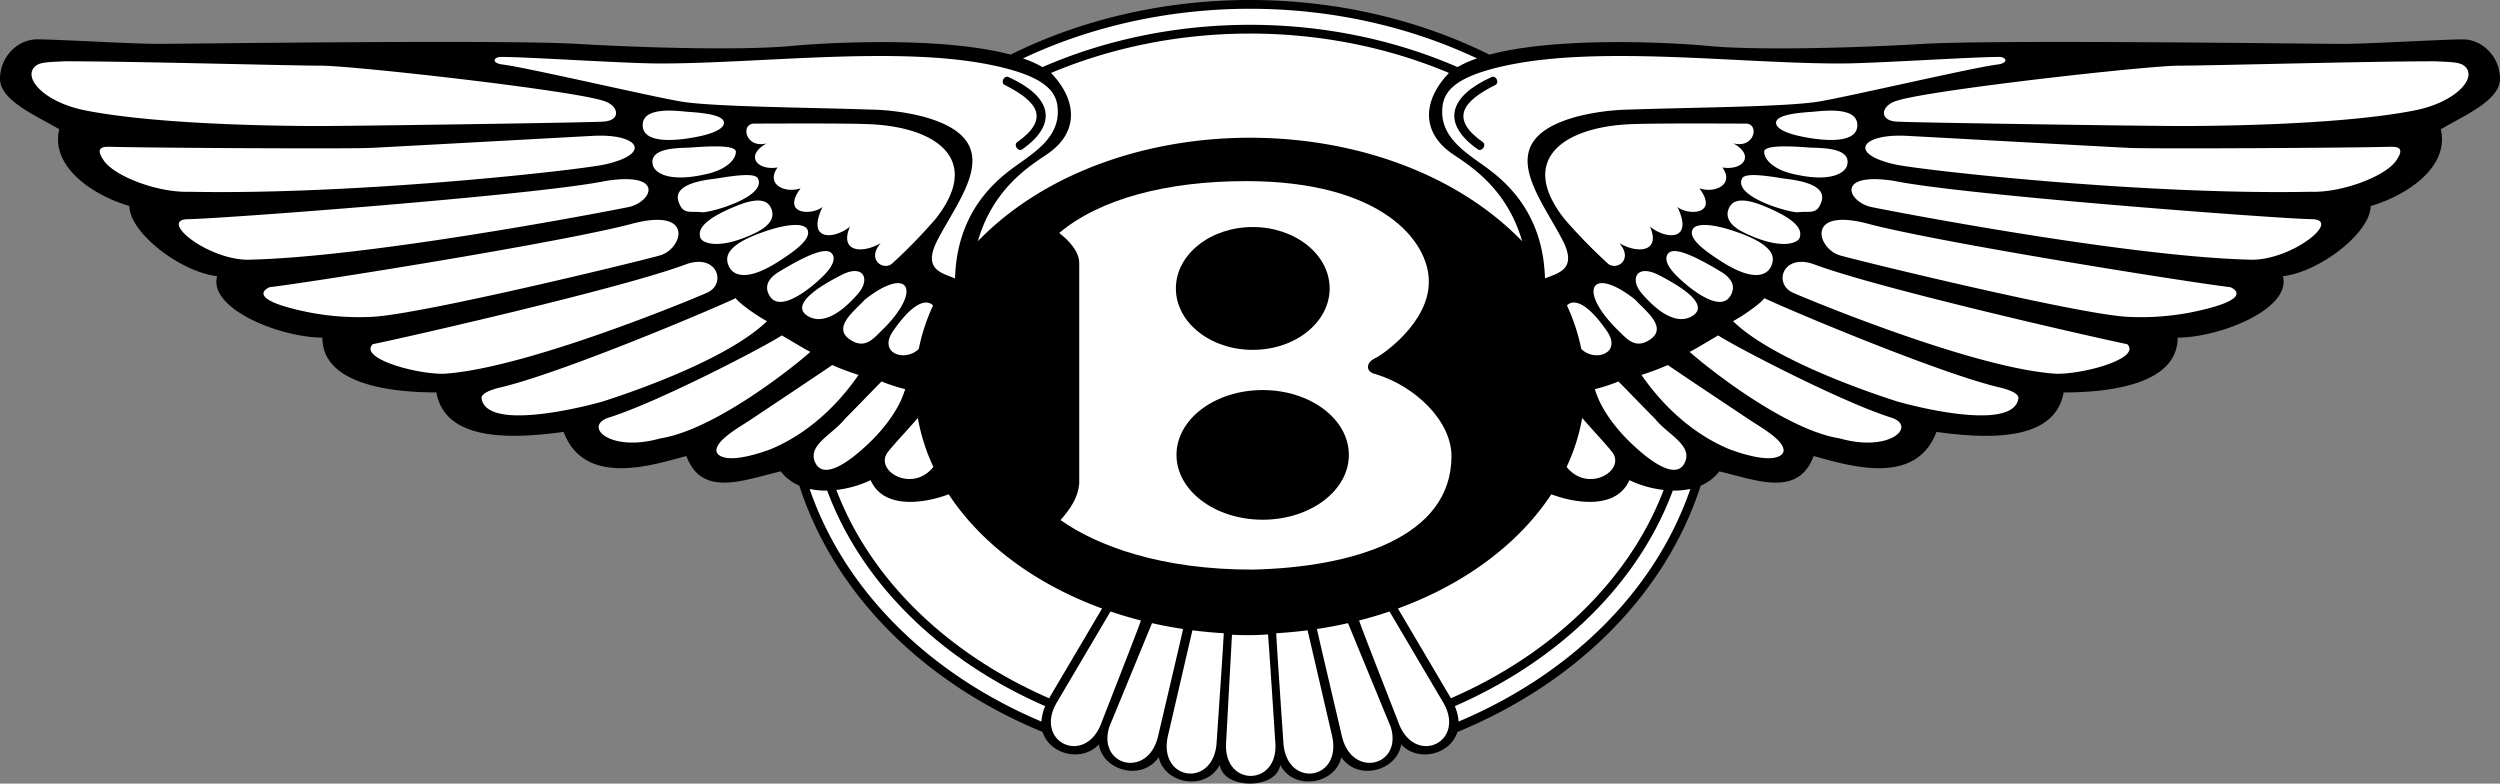
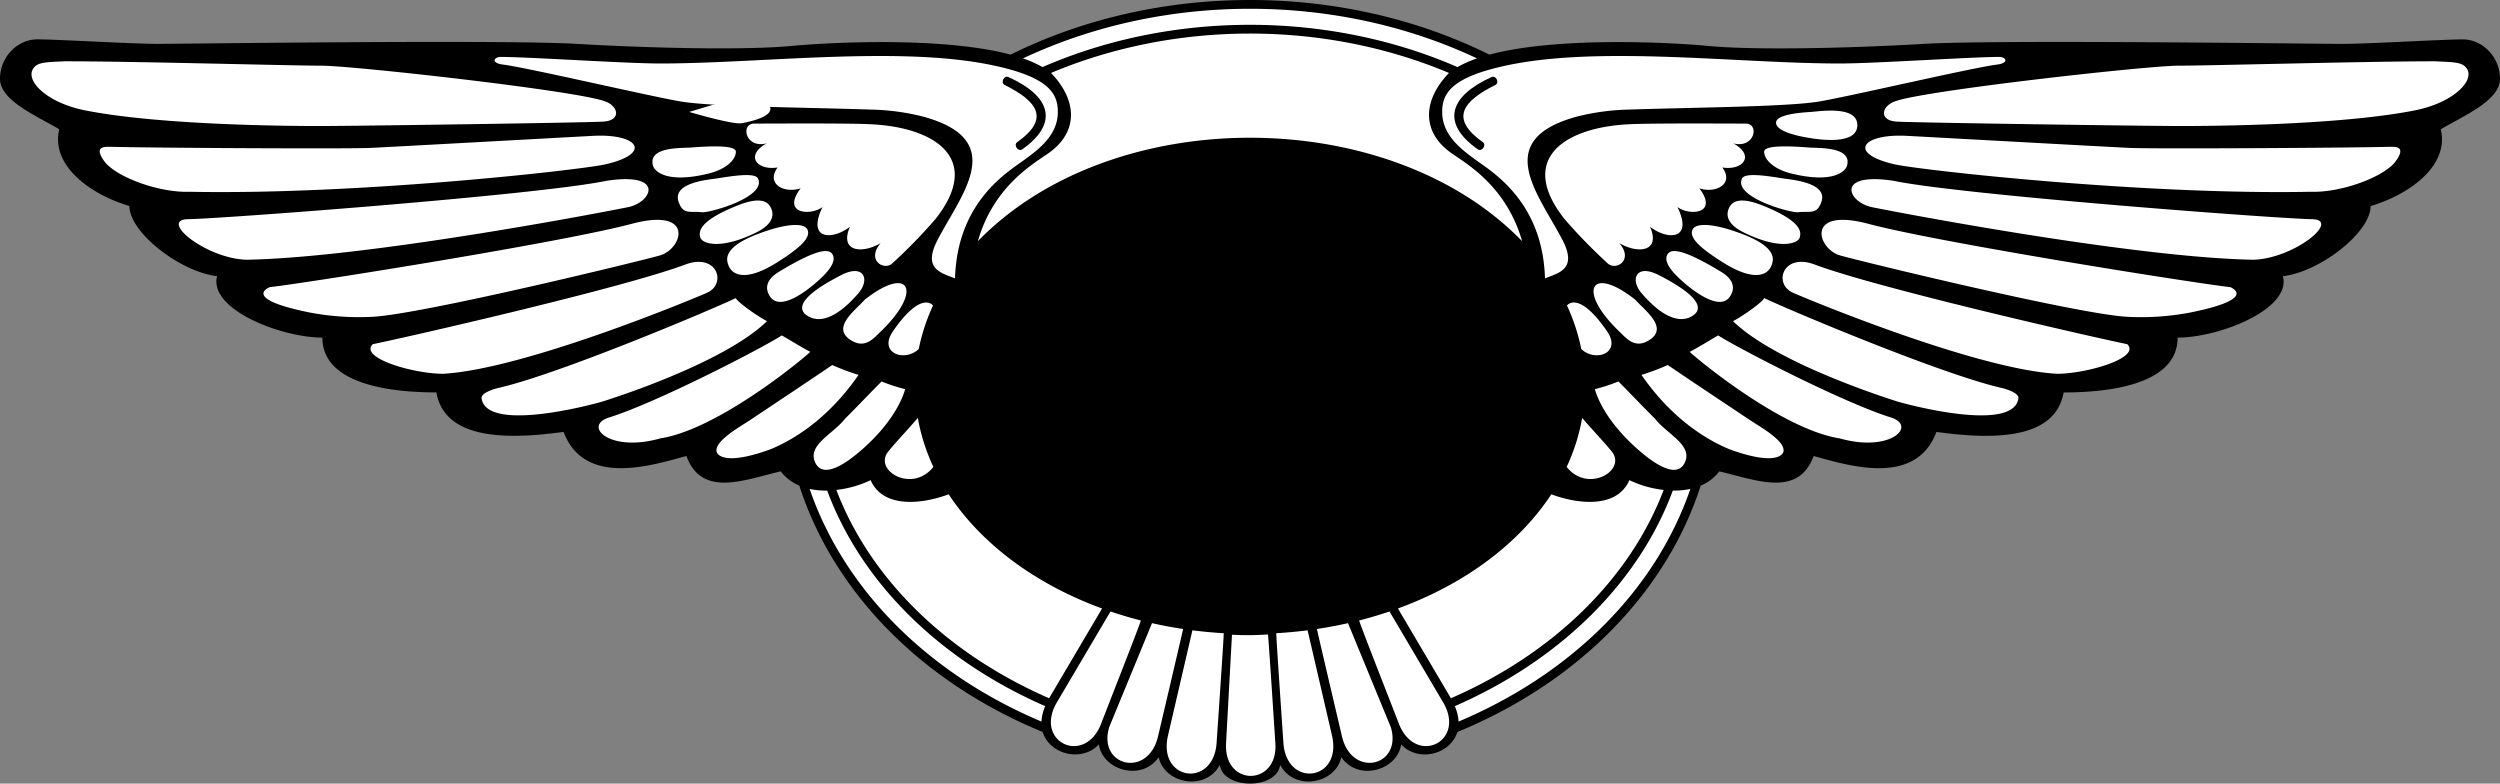
<svg xmlns="http://www.w3.org/2000/svg" width="769.96" height="241.327" id="bentley">
  <rect width="100%" height="100%" fill="#808080" stroke="none" />
  <path d="M394.275 235.575c4.356 8.208 17.023 5.879 18.831-2.372 5.211 7.594 17.275 4.049 18.426-3.939 5.046 5.5 15.056 3.3 17.325-3.824 37.131-15.27 64.307-42.9 74.936-75.873a14.135 14.135 0 0 0 5.726-4.389c11.484 2.7 24.316 8.1 29.044-4.728 10.136 2.7 31.389 9.775 37.822-7.424 14.859 2.027 36.468 3.375 39.175-12.158 12.832 0 35.115-2.027 35.115-16.886 12.837 0 35.12-8.783 32.419-18.914 11.484-1.348 27.023-13.506 27.023-21.609 11.483-3.377 24.315-12.159 21.609-23.638 6.75-4.054 18.234-8.783 18.234-15.533s-5.4-12.158-11.484-12.158-29.044 1.392-37.148 1.392-106.035-1.353-129 0-52.007 1.983-66.192.636c-10.448-1.008-46.046-3.046-67.419 2.668-45.268-22.431-102.2-22.437-147.479 0-21.368-5.709-56.971-3.671-67.425-2.679-14.185 1.353-43.224.712-66.192-.636s-120.9 0-129 0-31.066-1.392-37.148-1.392S0 17.527 0 24.277 11.484 35.761 18.24 39.81c-2.707 11.484 10.13 20.261 21.609 23.636 0 8.1 15.533 20.261 27.017 21.609-2.7 10.136 19.587 18.914 32.419 18.914 0 14.854 22.289 16.886 35.12 16.886 2.7 15.533 24.316 14.185 39.175 12.158 6.432 17.2 27.691 10.131 37.822 7.424 4.728 12.837 17.56 7.43 29.044 4.728a14.1 14.1 0 0 0 5.726 4.389c10.629 32.984 37.811 60.609 74.936 75.879.027.1-.033-.1 0 0 2.268 7.123 12.278 9.325 17.325 3.824 1.151 7.988 13.215 11.528 18.426 3.939 1.8 8.251 14.476 10.58 18.826 2.372 1.036 7.676 17.555 7.676 18.59.005Z" />
  <path fill="#fff" d="M268.138 147.878c3.972 9.079 16.525 7.188 24.042 4.356 10.027 15.254 26.7 27.669 47.24 35.17l-16.312 27.647c-31.707-13.813-55.179-36.934-65.523-64.163a32.818 32.818 0 0 0 10.553-3.01Z" />
  <path fill="#fff" d="M320.747 222.23c-35.005-14.782-60.735-40.643-71.392-71.644a23.448 23.448 0 0 0 5.408.5c10.437 28.2 34.54 52.166 67.14 66.395a14.245 14.245 0 0 0-1.156 4.749Zm18.316.827a.46.46 0 0 1-.016.049c-5.189 12.766-20.579 5.38-13.615-6.673l16.585-28.107q4.561 1.545 9.347 2.772c.065.432-12.12 31.377-12.301 31.958Zm17.538 3.972c-3.211 12.772-18.607 8.876-14.985-3.079l13.182-32.03q4.7 1.068 9.577 1.8c.033.121-7.775 33.307-7.775 33.307Zm18.075 2.016c-1.145 13.741-18.015 11.358-14.991-2.329 0 .011 7.534-32.518 7.561-32.589 3.167.4 6.378.707 9.638.893.115.3-2.2 33.751-2.208 34.025Zm2.937-.208c0 .005 1.8-33.263 1.825-33.345a88.979 88.979 0 0 0 11.068-.1c.153.285 2.246 33.1 2.279 33.373 1.019 13.445-15.977 13.719-15.171.071ZM11.112 20.201c1.512-1.156 4.767-1.1 8.881-1.326 20.935 0 69.567 1.355 79.024 1.355s76.323 7.43 86.788 10.81c4.728 1.353 5.742 6.076 0 6.416s-77.123 1.359-87.253 1.359c-7.857 0-48.725-.137-72.345-4.822C13.429 31.455 6.57 23.664 11.112 20.201Zm23 25.012c12.158.34 72.942.679 80.037.34s62.137-3.375 68.553-3.715c13.878-.729 18.371 5.452 3.715 8.783-7.43 1.693-75.983 9.457-127.99 8.443-9.8.34-22.963-4.728-26.343-9.457s.34-4.394 2.027-4.394Zm23.637 22.294c8.443 0 108.063-7.43 129-11.818 18.212-2.772 14.1 6.586 6.75 8.1-6.18 1.277-80.037 15.533-117.519 16.207-12.5-.334-27.017-12.158-18.234-12.492Zm25.324 20.935c11.824-1.353 90.508-13.845 111.783-19.587 19.242-4.986 15.358 7.8 8.443 9.8-6.163 1.775-73.216 18.093-88.481 18.91a80.985 80.985 0 0 1-19.33-1.3c-21.565-4.316-12.415-7.823-12.415-7.823Zm31.745 17.56c8.443-1.688 77-17.226 96.584-24.65 9.544-3.326 12.415 6.049 6.416 8.777-3.715 1.688-56.4 23.636-81.385 24.99-9.117 0-25.981-4.909-21.615-9.117Zm111.778-14.185c-7.764 3.715-55.042 23.642-73.282 27.7-2.531.674-5.205 1.792-4.991 3.2 1.622 10.783 35.186 1.611 37.515.866 12.909-4.137 39.224-13.8 50.385-24.672-2.702-1.352-8.948-5.741-9.627-7.094Zm14.185 11.484c-5.063 3.375-38.161 20.607-53.355 25.329-7.939 2.646.416 10.81 15.922 6.389 17.138-2.657 42.161-22.935 46.215-26.65-2.027-1.014-6.416-3.715-8.783-5.068Zm15.538 9.123c-6.12 4.186-17.9 12.01-25.379 17-3.085 2.06-10.448 6.131-10.29 9.386.077 1.556 3.035 4.509 16.552-.4 8.4-3.441 18.579-10.438 27.22-22.946a72.475 72.475 0 0 1-8.103-3.04Zm15.193 5.063c-3.167 3.167-7.26 7.5-11.265 11.484-3.687 4.756-11.906 8.18-9.079 13.676 3.063 5.95 12.706-2.613 16.18-5.89 4.909-4.641 9.649-10.772 11.429-16.908a51.866 51.866 0 0 1-7.265-2.361Z" />
  <path fill="#fff" d="M153.993 17.527c8.783 0 38.5 2.027 49.306 2.027 31.055 0 73.079-5.479 101.964.455 17.955 3.687 20.53 8.887 20.53 14.476 0 7.271-6.076 11.637-10.383 14.793-5.063 3.715-20.6 12.832-21.275 36.474-4.049-1.688-9.791-2.7-5.737-11.144 7.073-14.152 22.979-31.389-4.224-38.731a71.427 71.427 0 0 0-16.037-2.131c-19.921-.675-48.811-.823-58.611-2.511S162.771 20.913 155.007 19.9c-3.381-.352-3.381-2.039-1.014-2.373Z" />
-   <path fill="#fff" d="M232.063 38.062c7.09 0 28.8-.148 36.085.2 20.141.959 34.523 10.772 19.976 29.187a163.153 163.153 0 0 1-13.505 13.842c-2.7 2.027-7.769-1.353-3.381-6.416-5.742 3.375-12.832 2.7-9.457-5.063-5.068 4.054-13.506 4.389-8.443-6.076-3.375 2.7-12.832 2.367-6.756-5.742-5.063 1.688-10.8-1.353-7.09-6.416-6.416 1.019-10.131-3.715-3.375-7.424-6.416 1.671-8.1-5.758-4.054-6.093Zm-19.812-3.589c-2.734-.175-14.6-2.1-14.311 4.29s13.462 3.985 16.169 3.479c4.986-.926 8.969-2.449 8.854-4.515-.115-2.12-5.309-2.914-10.712-3.254Zm.482 10.964c-2.882.219-13.243-.29-11.626 5.561.51 1.841 4.317 5.567 17.056 2.471 5.583-1.359 8.476-4.35 8.476-6.728 0-2.077-7.506-1.792-13.906-1.3Zm8.18 9.5c-2.049.34-13.928 1.151-11.939 7.139 1.392 4.175 3.528 2.855 7.15 3.287 2.389.285 20.086-4.7 17.319-10.377-.821-1.687-6.026-1.117-12.534-.049Zm5.873 8.487c-11.777 4.783-11.625 8.024-11.088 9.769s5.933 3.918 17.111-1.545c5.66-2.767 5.731-5.912 4.339-8.136-1.737-2.789-6.131-1.808-10.361-.088Zm8.246 8.043c-12.262 4.274-11.561 8.175-10.591 10.465 1.068 2.531 4.942 5.227 15.177-1.293 6.18-3.934 10.2-7.232 9.1-9.851-.996-2.378-6.842-1.759-13.685.679Zm4.8 12.284c-3.216 1.951-4.679 4.591-2.652 7.6 3.627 5.391 14.322-4.12 17.007-7.03 1.994-2.159 3.271-4.427 2.142-6.087-1.167-1.709-4.794-1.578-16.5 5.517Zm19.363.915c-14.278 7.282-12.908 10.81-10.919 12.317 2.2 1.666 7.375 3.413 16.032-6.591 3.801-4.383 1.709-9.183-5.113-5.726Zm7.128 7.638c-3.013 3.37-10.076 8.449-4.608 12.235 4.608 3.189 7.309-.312 9.577-2.482 13.117-12.618 8.779-20.609-4.968-9.753Z" />
+   <path fill="#fff" d="M232.063 38.062c7.09 0 28.8-.148 36.085.2 20.141.959 34.523 10.772 19.976 29.187a163.153 163.153 0 0 1-13.505 13.842c-2.7 2.027-7.769-1.353-3.381-6.416-5.742 3.375-12.832 2.7-9.457-5.063-5.068 4.054-13.506 4.389-8.443-6.076-3.375 2.7-12.832 2.367-6.756-5.742-5.063 1.688-10.8-1.353-7.09-6.416-6.416 1.019-10.131-3.715-3.375-7.424-6.416 1.671-8.1-5.758-4.054-6.093Zm-19.812-3.589s13.462 3.985 16.169 3.479c4.986-.926 8.969-2.449 8.854-4.515-.115-2.12-5.309-2.914-10.712-3.254Zm.482 10.964c-2.882.219-13.243-.29-11.626 5.561.51 1.841 4.317 5.567 17.056 2.471 5.583-1.359 8.476-4.35 8.476-6.728 0-2.077-7.506-1.792-13.906-1.3Zm8.18 9.5c-2.049.34-13.928 1.151-11.939 7.139 1.392 4.175 3.528 2.855 7.15 3.287 2.389.285 20.086-4.7 17.319-10.377-.821-1.687-6.026-1.117-12.534-.049Zm5.873 8.487c-11.777 4.783-11.625 8.024-11.088 9.769s5.933 3.918 17.111-1.545c5.66-2.767 5.731-5.912 4.339-8.136-1.737-2.789-6.131-1.808-10.361-.088Zm8.246 8.043c-12.262 4.274-11.561 8.175-10.591 10.465 1.068 2.531 4.942 5.227 15.177-1.293 6.18-3.934 10.2-7.232 9.1-9.851-.996-2.378-6.842-1.759-13.685.679Zm4.8 12.284c-3.216 1.951-4.679 4.591-2.652 7.6 3.627 5.391 14.322-4.12 17.007-7.03 1.994-2.159 3.271-4.427 2.142-6.087-1.167-1.709-4.794-1.578-16.5 5.517Zm19.363.915c-14.278 7.282-12.908 10.81-10.919 12.317 2.2 1.666 7.375 3.413 16.032-6.591 3.801-4.383 1.709-9.183-5.113-5.726Zm7.128 7.638c-3.013 3.37-10.076 8.449-4.608 12.235 4.608 3.189 7.309-.312 9.577-2.482 13.117-12.618 8.779-20.609-4.968-9.753Z" />
  <path d="M309.411 26.162c10.027 5.013 14.174 10.339 3.879 17.615-1.26.888.3 3.1 1.556 2.208 11.331-8 8.892-16.3-4.224-22.239-1.381-.69-2.586 1.726-1.211 2.416Z" />
-   <path fill="#fff" d="M447.032 140.47c0-10.772-11.1-21.543-23.417-25.258-3.293-.745-2.772-3.671-.208-4.827 2.466-1.118 16.848-11.144 16.645-23.773 0-12.257-14.388-30.83-56.3-30.83-24.656 0-45.2 5.572-57.53 15.977 2.871 2.23 6.164 5.572 6.164 9.287v67.978c-.411 4.087-2.466 7.43-5.758 11.144 11.068 7.857 30.885 15.352 59.338 15.259 30.409-.745 61.069-9.7 61.069-34.956Z" />
  <ellipse cx="23.68" cy="18.914" rx="23.68" ry="18.914" transform="translate(362.152 69.923)" />
  <ellipse cx="26.546" cy="19.966" rx="26.546" ry="19.966" transform="translate(362.338 120.132)" />
  <path fill="#fff" d="M282.959 107.482a60.329 60.329 0 0 1 4.394-13.385c-.115-.17-3.627-4.663-12.278 7.84-4.778 6.9 3.66 9.676 7.884 5.545Zm-.28 21.236c-3.561 4.137-6.92 7.61-9.139 10.383-4.635 5.8 7.424 12.941 13.922 4.7a60.14 60.14 0 0 1-4.783-15.083ZM448.89 20.661a34.113 34.113 0 0 1 6.005-2.674c-43.24-20.379-96.589-20.379-139.826 0a34.453 34.453 0 0 1 6 2.674c40.042-17.439 88.131-17.286 127.821 0Z" />
  <path fill="#fff" d="M468.795 74.284c-4.854-16.886-16.974-23.757-21.675-27.044-9.451-6.6-8.936-16.36-.86-24.771-38.589-16.268-84.421-16.081-122.558 0 8.076 8.41 8.586 18.168-.86 24.771-4.7 3.287-16.826 10.158-21.675 27.044 41.222-42.479 126.409-42.485 167.628 0Zm33.033 73.594c-3.978 9.079-16.53 7.188-24.042 4.356-10.027 15.254-26.7 27.669-47.246 35.17l16.317 27.647c31.707-13.813 55.174-36.934 65.529-64.159a32.77 32.77 0 0 1-10.558-3.013Z" />
  <path fill="#fff" d="M449.218 222.23c35.005-14.782 60.74-40.643 71.391-71.644a23.451 23.451 0 0 1-5.408.5c-10.437 28.2-34.54 52.166-67.14 66.395a14.245 14.245 0 0 1 1.157 4.749Zm-18.322.827.022.049c5.189 12.766 20.579 5.38 13.615-6.673l-16.585-28.107q-4.561 1.545-9.347 2.772c-.065.432 12.12 31.377 12.296 31.958Zm-17.538 3.973c3.216 12.772 18.607 8.876 14.985-3.079 0 0-12.492-30.37-13.182-32.03q-4.693 1.068-9.572 1.8c-.033.121 7.769 33.307 7.769 33.307Zm-18.07 2.016c1.145 13.741 18.01 11.358 14.985-2.329.005.011-7.528-32.518-7.561-32.589-3.167.4-6.383.707-9.638.893-.11.3 2.2 33.751 2.214 34.025ZM758.854 20.201c-1.512-1.156-4.767-1.1-8.882-1.326-20.935 0-69.567 1.353-79.024 1.353s-76.323 7.43-86.787 10.81c-4.728 1.353-5.742 6.076 0 6.416s77.117 1.359 87.248 1.359c7.862 0 48.73-.137 72.345-4.822 12.788-2.537 19.648-10.328 15.1-13.791Zm-23 25.012c-12.158.34-72.937.679-80.032.34s-62.137-3.375-68.553-3.715c-13.878-.729-18.377 5.452-3.715 8.783 7.424 1.693 75.983 9.457 127.984 8.443 9.791.34 22.963-4.728 26.343-9.457s-.334-4.394-2.027-4.394Zm-23.637 22.294c-8.443 0-108.062-7.43-129-11.818-18.212-2.772-14.1 6.586-6.75 8.1 6.18 1.277 80.032 15.533 117.519 16.207 12.489-.331 27.008-12.155 18.231-12.489Zm-25.324 20.935c-11.818-1.353-90.508-13.845-111.777-19.587-19.242-4.986-15.363 7.8-8.443 9.8 6.153 1.775 73.211 18.1 88.475 18.914a80.986 80.986 0 0 0 19.33-1.3c21.564-4.32 12.415-7.827 12.415-7.827Zm-31.745 17.56c-8.443-1.688-77-17.226-96.584-24.65-9.539-3.326-12.415 6.049-6.416 8.777 3.715 1.688 56.4 23.636 81.385 24.99 9.117 0 25.982-4.909 21.615-9.117ZM543.364 91.817c7.764 3.715 55.048 23.642 73.282 27.7 2.531.674 5.205 1.792 4.991 3.2-1.622 10.783-35.186 1.611-37.515.866-12.9-4.137-39.224-13.8-50.385-24.672 2.707-1.352 8.953-5.741 9.627-7.094Zm-14.185 11.484c5.063 3.375 38.161 20.607 53.355 25.329 7.939 2.646-.416 10.81-15.922 6.389-17.138-2.657-42.161-22.935-46.215-26.65 2.033-1.014 6.421-3.715 8.783-5.068Zm-15.528 9.123c6.115 4.186 17.9 12.01 25.379 17 3.085 2.06 10.448 6.131 10.29 9.386-.077 1.556-3.035 4.509-16.552-.4-8.4-3.441-18.579-10.438-27.22-22.946a73.7 73.7 0 0 0 8.1-3.041Zm-15.2 5.063c3.167 3.167 7.265 7.5 11.27 11.484 3.693 4.756 11.911 8.18 9.079 13.676-3.063 5.95-12.706-2.613-16.174-5.89-4.909-4.641-9.654-10.772-11.435-16.908a51.56 51.56 0 0 0 7.26-2.361Z" />
  <path fill="#fff" d="M615.972 17.527c-8.783 0-38.5 2.027-49.306 2.027-31.061 0-73.085-5.479-101.964.455-17.955 3.691-20.53 8.891-20.53 14.475 0 7.271 6.071 11.637 10.377 14.793 5.068 3.715 20.607 12.832 21.28 36.474 4.049-1.688 9.791-2.7 5.742-11.144-7.079-14.152-22.979-31.389 4.224-38.731a71.435 71.435 0 0 1 16.043-2.131c19.922-.674 48.812-.822 58.6-2.509s46.766-10.323 54.526-11.336c3.375-.356 3.375-2.044 1.008-2.378Z" />
  <path fill="#fff" d="M537.897 38.062c-7.09 0-28.8-.148-36.085.2-20.141.956-34.523 10.769-19.977 29.186a163.153 163.153 0 0 0 13.506 13.845c2.7 2.027 7.769-1.353 3.375-6.416 5.747 3.375 12.837 2.7 9.462-5.063 5.063 4.054 13.506 4.389 8.443-6.076 3.375 2.7 12.832 2.367 6.75-5.742 5.068 1.688 10.81-1.353 7.09-6.416 6.421 1.019 10.136-3.715 3.375-7.424 6.427 1.671 8.114-5.758 4.06-6.093Zm19.818-3.589c2.734-.175 14.6-2.1 14.311 4.29s-13.462 3.983-16.169 3.479c-4.986-.926-8.969-2.449-8.854-4.515.115-2.12 5.309-2.915 10.711-3.255Zm-.477 10.964c2.876.219 13.243-.29 11.621 5.561-.51 1.841-4.312 5.567-17.051 2.471-5.589-1.359-8.476-4.35-8.476-6.728 0-2.077 7.5-1.792 13.906-1.3Zm-8.188 9.5c2.049.34 13.928 1.151 11.939 7.139-1.392 4.175-3.528 2.855-7.15 3.287-2.389.285-20.086-4.7-17.319-10.377.823-1.687 6.03-1.117 12.53-.049Zm-5.868 8.487c11.774 4.783 11.621 8.021 11.09 9.769s-5.934 3.917-17.111-1.545c-5.66-2.767-5.737-5.912-4.345-8.136 1.742-2.789 6.136-1.808 10.366-.088Zm-8.251 8.043c12.262 4.274 11.561 8.175 10.591 10.465-1.068 2.531-4.942 5.227-15.182-1.293-6.18-3.934-10.2-7.232-9.1-9.851 1.003-2.378 6.844-1.759 13.687.679Zm-4.8 12.284c3.216 1.951 4.679 4.591 2.652 7.6-3.622 5.391-14.322-4.12-17.007-7.03-1.989-2.159-3.271-4.427-2.142-6.087 1.163-1.709 4.796-1.578 16.493 5.514Zm-19.357.915c14.276 7.282 12.905 10.81 10.916 12.317-2.2 1.666-7.375 3.413-16.032-6.591-3.797-4.383-1.708-9.183 5.112-5.726Zm-7.134 7.638c3.013 3.37 10.076 8.449 4.613 12.235-4.613 3.189-7.314-.312-9.577-2.482-13.12-12.618-8.781-20.609 4.96-9.753Z" />
  <path d="M460.551 26.162c-10.023 5.013-14.17 10.338-3.87 17.615 1.255.888-.3 3.1-1.562 2.208-11.325-8-8.887-16.3 4.23-22.239 1.375-.69 2.581 1.726 1.205 2.416Z" />
  <path fill="#fff" d="M487.008 107.481a60.342 60.342 0 0 0-4.4-13.385c.115-.17 3.627-4.663 12.278 7.84 4.783 6.9-3.654 9.676-7.879 5.545Zm.274 21.237c3.561 4.137 6.925 7.61 9.144 10.383 4.635 5.8-7.424 12.941-13.922 4.7a59.907 59.907 0 0 0 4.778-15.083Z" />
</svg>